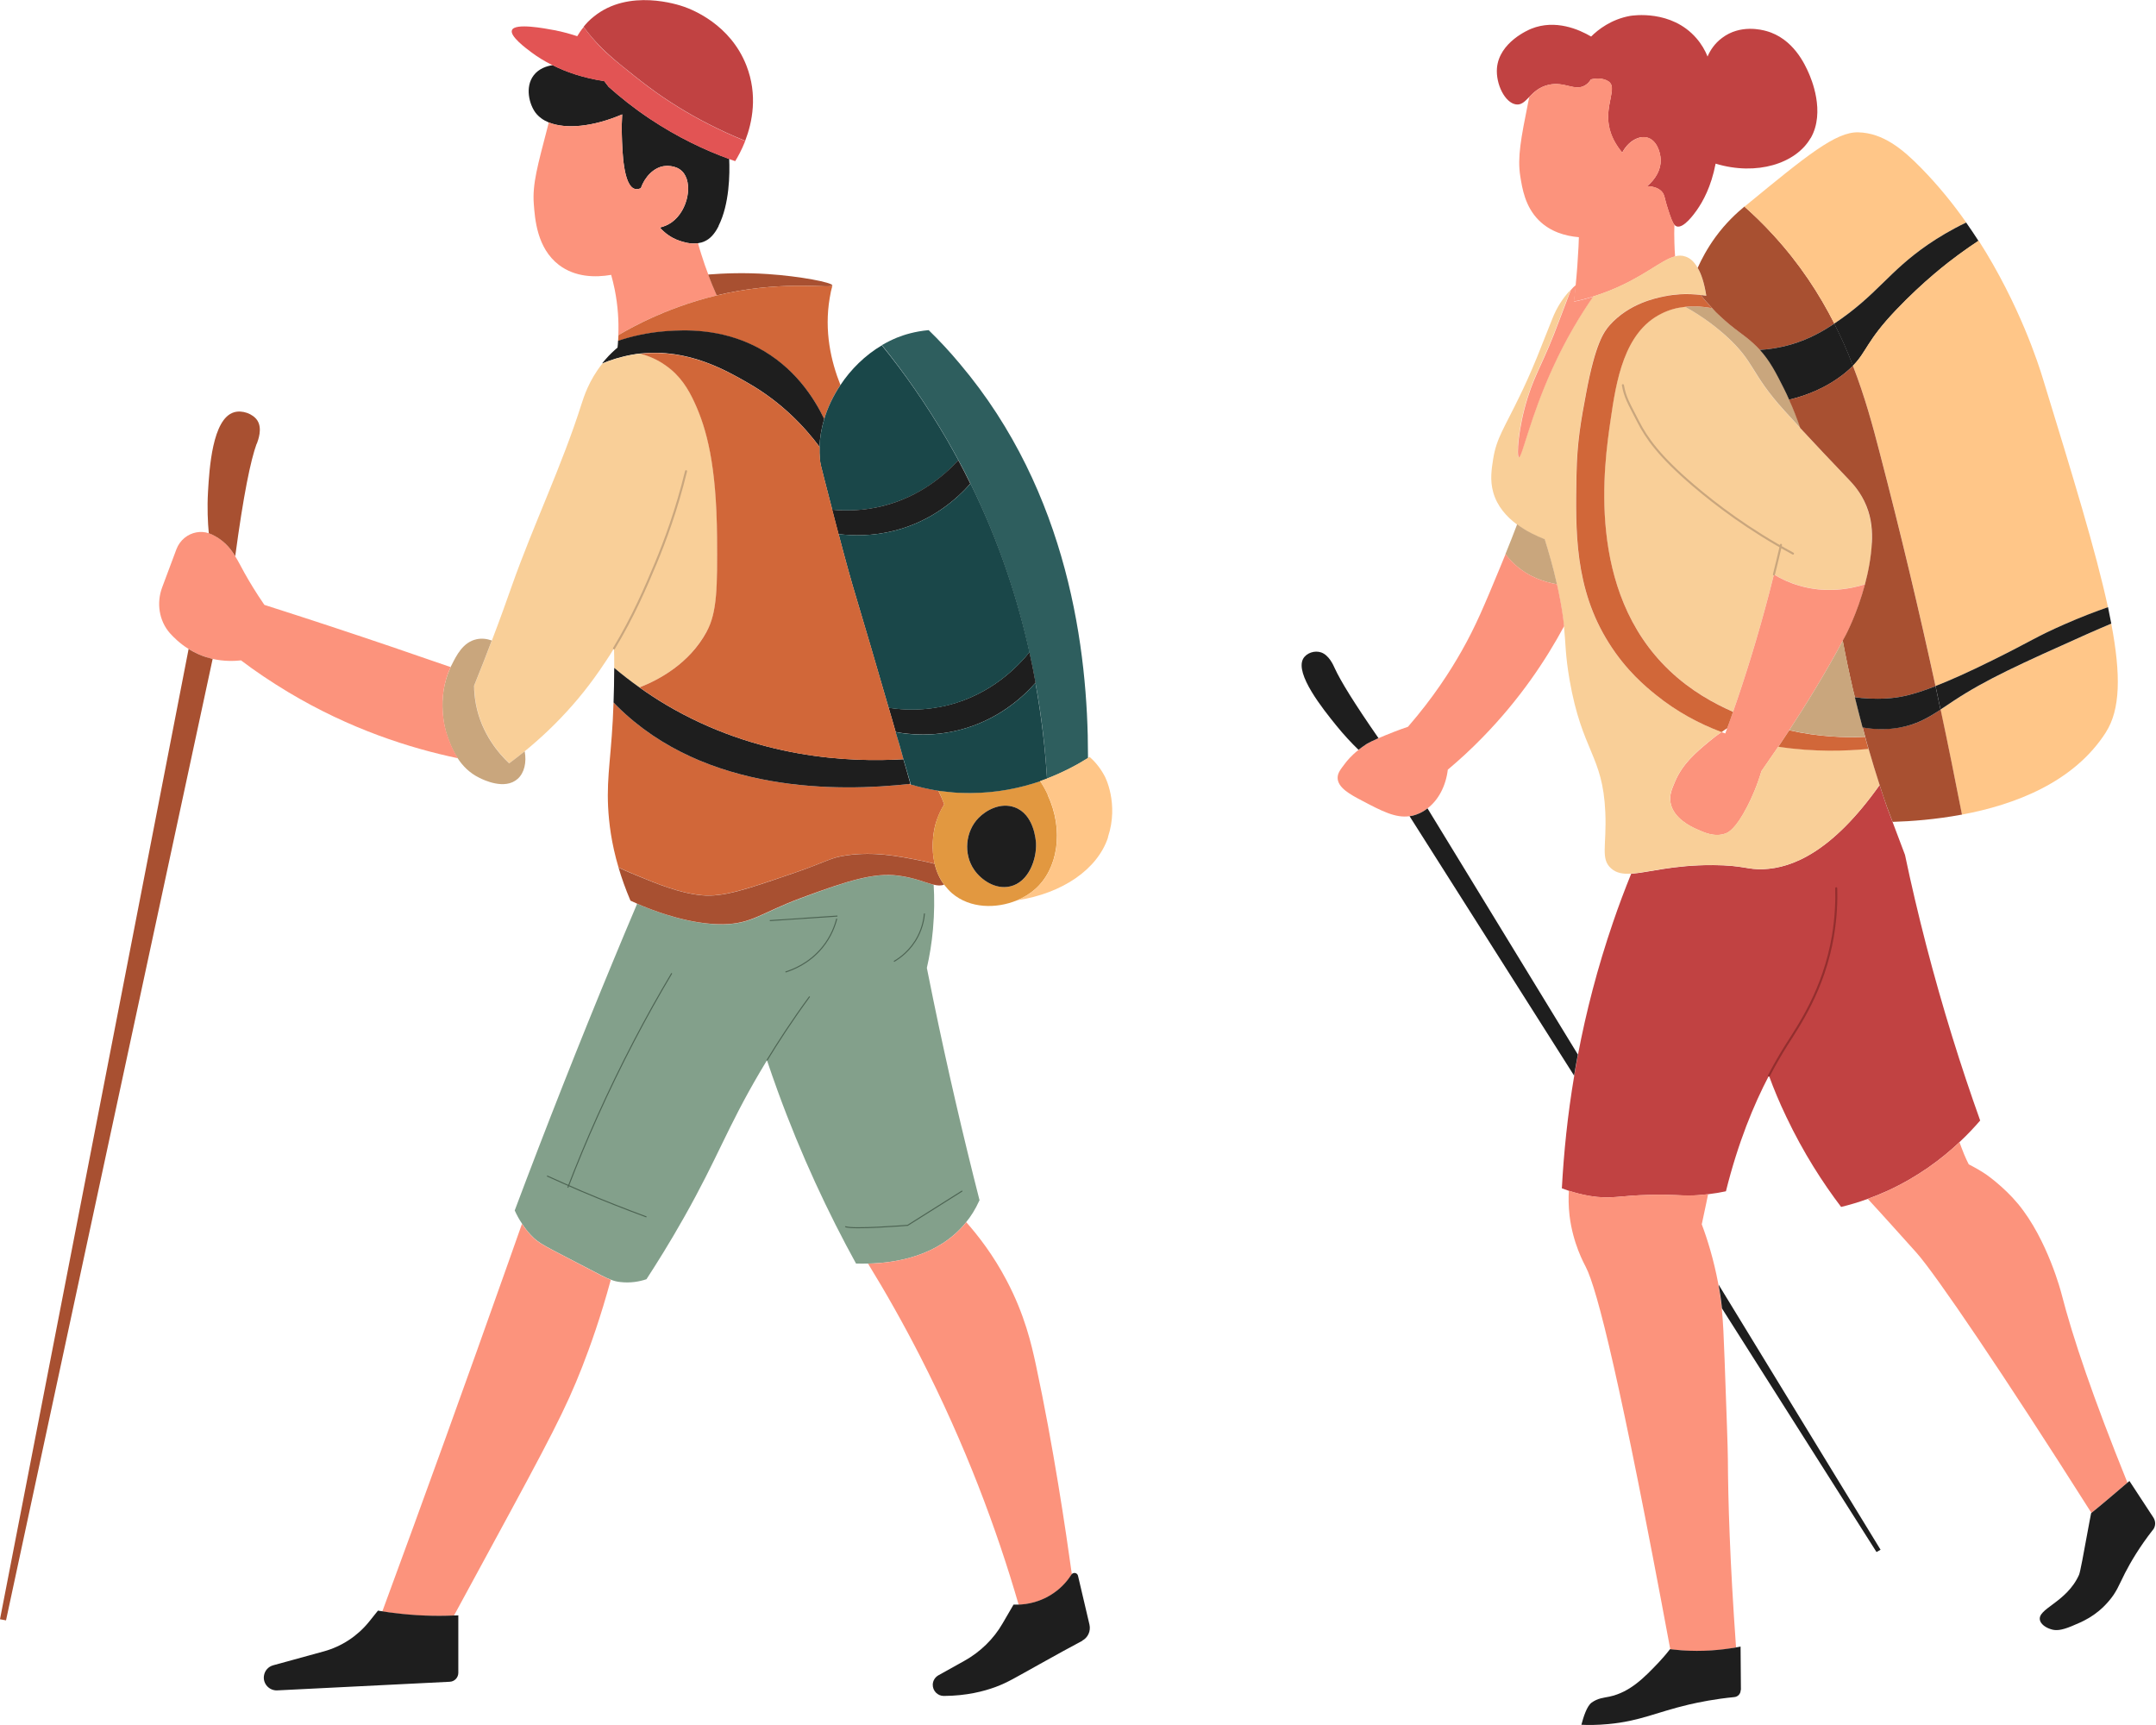
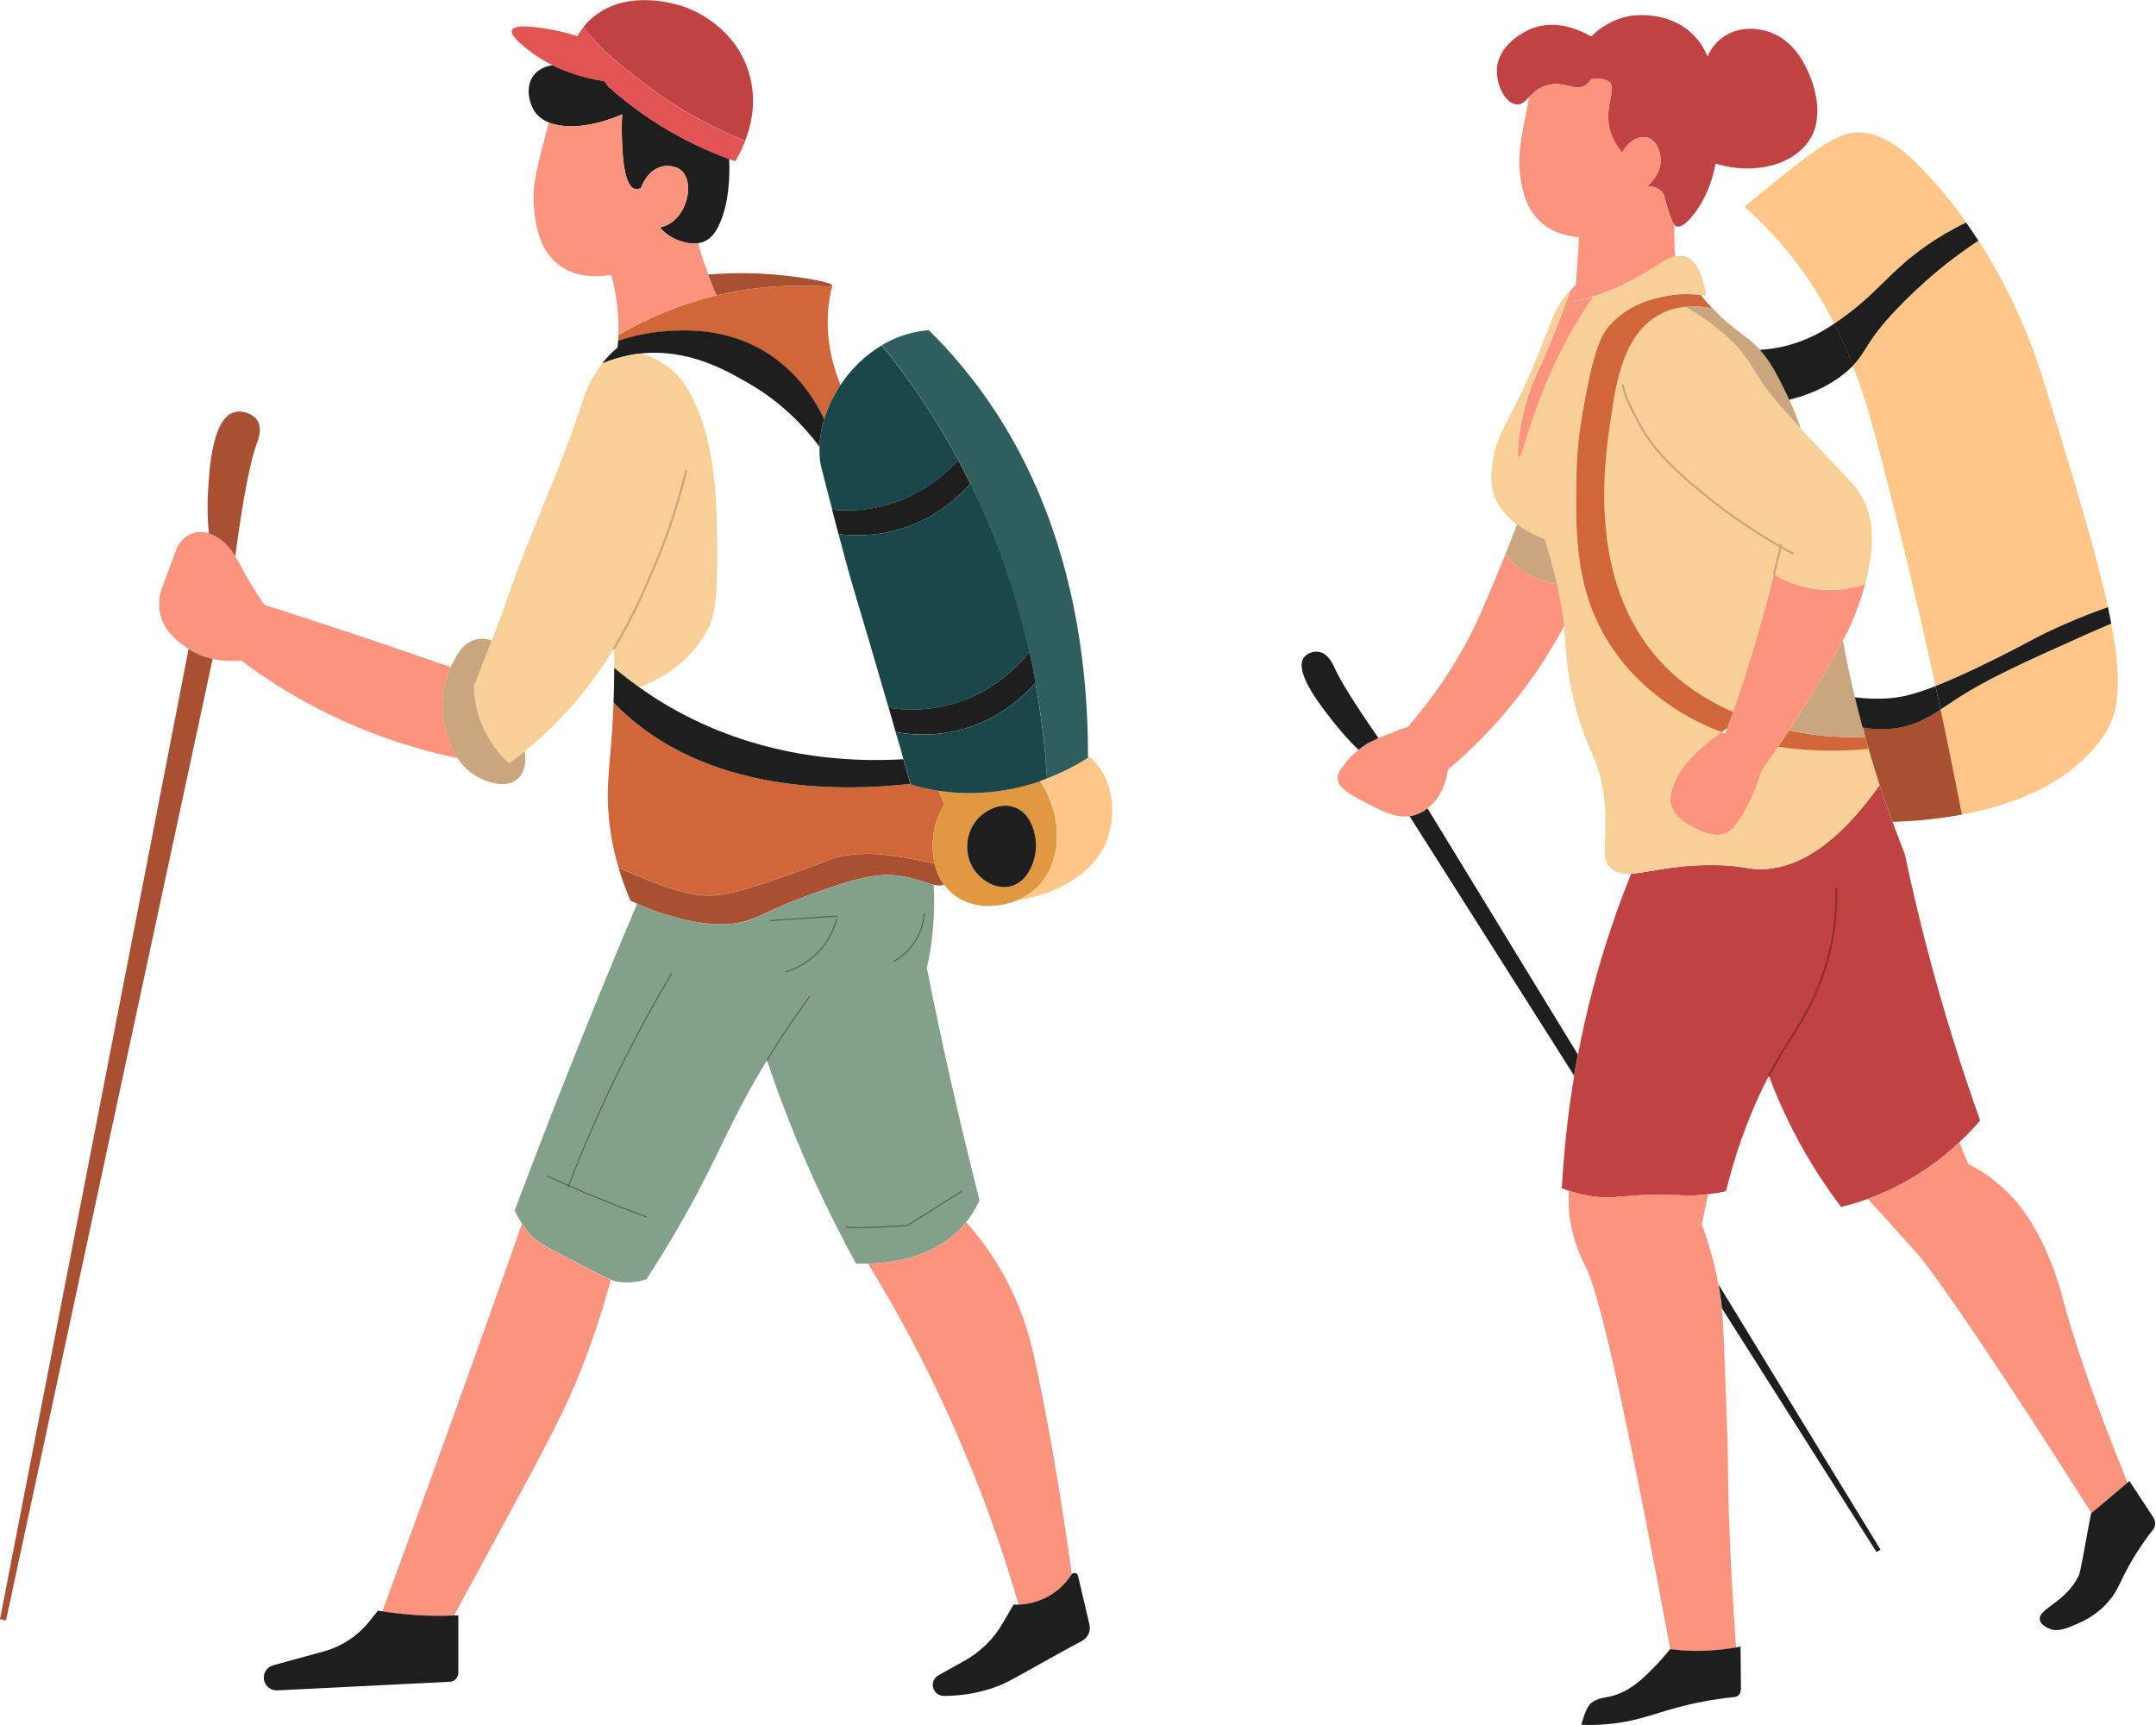
<svg xmlns="http://www.w3.org/2000/svg" id="_レイヤー_1" data-name="レイヤー_1" width="190" height="152" version="1.1" viewBox="0 0 190 152">
  <defs>
    <style>
      .st0 {
        stroke: #4c6352;
        stroke-miterlimit: 10;
        stroke-width: .09px;
      }

      .st0, .st1, .st2 {
        fill: none;
      }

      .st3 {
        fill: #e29840;
      }

      .st4 {
        fill: #a85031;
      }

      .st5 {
        fill: #f9cf98;
      }

      .st6 {
        fill: #1e1e1e;
      }

      .st7 {
        fill: #fc937c;
      }

      .st8 {
        fill: #e25454;
      }

      .st9 {
        fill: #ffc688;
      }

      .st10 {
        fill: #83a08b;
      }

      .st11 {
        fill: #c14242;
      }

      .st1 {
        stroke: #932e2e;
      }

      .st1, .st2 {
        stroke-linecap: round;
        stroke-linejoin: round;
        stroke-width: .18px;
      }

      .st12 {
        fill: #1a4749;
      }

      .st2 {
        stroke: #c9a67d;
      }

      .st13 {
        fill: #c9a67d;
      }

      .st14 {
        fill: #2e5e5e;
      }

      .st15 {
        fill: #d16739;
      }
    </style>
  </defs>
  <path class="st11" d="M174.51,98.73c-.5.58-1.11,1.24-1.83,1.91-1.56,1.48-3.66,3.06-6.34,4.29-.59.27-1.17.5-1.74.71-.82.3-1.61.53-2.35.71-1.61-2.12-3.32-4.76-4.83-7.94-.6-1.25-1.11-2.47-1.53-3.63-1.34,2.56-2.72,5.89-3.79,10.19-.45.1-.98.19-1.57.26h0c-.15.02-.29.03-.45.05-1.42.14-1.9.02-3.48,0-.12,0-.25,0-.38,0-.3,0-.57,0-.82.01-2.71.05-3.4.41-5.33.09-.7-.12-1.31-.29-1.81-.45-.23-.08-.44-.15-.62-.22.17-3.12.5-6.44,1.09-9.92.1-.61.21-1.23.33-1.85.71-3.76,1.72-7.68,3.1-11.7.5-1.47,1.04-2.89,1.59-4.25h0c1.48-.09,3.68-.78,7.23-.76,2.71.02,2.97.42,4.44.36,2.54-.11,6.05-1.53,10.22-7.41.22.67.44,1.33.66,1.97l.49,1.29,1.09,2.89c.54,2.57,1.16,5.21,1.86,7.92,1.44,5.55,3.06,10.72,4.77,15.5Z" />
  <path class="st5" d="M164.97,47.82c-.07,1.29-.31,2.54-.61,3.66-1.37.43-3.5.81-5.85.1-.86-.26-1.59-.61-2.18-.97-.14.56-.28,1.12-.43,1.69-.96,3.67-2.03,7.14-3.17,10.41-1.69-.73-3.74-1.86-5.61-3.64-7.4-7.02-5.76-18.2-5.2-22.05.5-3.47,1.2-7.76,4.48-9.4.69-.34,1.4-.52,2.08-.6h0c1.03.57,2.3,1.39,3.59,2.55,2.61,2.35,2.12,3.24,5.15,6.59.25.28.76.84,1.41,1.54,1.17,1.26,2.82,3.02,4.31,4.57.31.33,1.04,1.08,1.52,2.29.47,1.16.53,2.26.48,3.25Z" />
  <path class="st10" d="M86.31,105.78c-.36.8-.77,1.43-1.16,1.9-.02.03-.04.05-.06.08-2.37,2.9-6.07,3.53-8.59,3.58-.38.01-.74,0-1.06,0-2.45-4.45-4.84-9.53-6.91-15.22-.33-.91-.64-1.8-.94-2.69-.23.38-.45.74-.64,1.07-2.88,4.9-3.69,7.5-6.68,12.79-1.25,2.22-2.41,4.06-3.3,5.43-.62.21-1.41.35-2.28.25-.31-.03-.56-.09-.86-.21-.46-.17-1.03-.48-2.1-1.04-3.78-1.98-4.22-2.11-4.96-2.91-.29-.31-.54-.64-.76-.98-.26-.38-.47-.77-.65-1.17,2.73-7.27,5.63-14.64,8.72-22.09.69-1.66,1.37-3.3,2.07-4.94.29.13.6.26.94.39.8.31,3.8,1.47,6.66,1.43,2.53-.04,3.35-1,6.8-2.29,4.29-1.61,6.53-2.27,8.59-2,1.45.18,2.41.62,3.14.8.07,1.16.07,2.48-.06,3.92-.11,1.23-.3,2.37-.54,3.41.19.94.38,1.88.57,2.82,1.25,6.06,2.62,11.96,4.08,17.68Z" />
  <path class="st6" d="M63.33,19.92c-.38.75-.78,1.13-1.21,1.33-.2.1-.41.15-.61.18-.68.1-1.31-.11-1.64-.22-.79-.27-1.36-.75-1.72-1.16.34-.08.7-.22,1.04-.46,1.48-1.05,1.91-3.54.91-4.51-.59-.57-1.49-.46-1.6-.44-.88.13-1.68.94-2.02,1.94-.23.1-.4.1-.52.07-1.04-.27-1.12-3.32-1.16-4.76-.02-.69,0-1.3.03-1.81-2.61,1.12-4.98,1.31-6.47.71-.49-.2-.88-.49-1.16-.85-.55-.73-.96-2.26-.17-3.3.45-.59,1.13-.82,1.68-.9,1.15.58,2.64,1.11,4.54,1.4l.38.5c1.02.91,2.21,1.87,3.59,2.79,2.53,1.69,4.96,2.82,7.04,3.57.06,1.32.03,3.99-.94,5.91Z" />
  <path class="st8" d="M65.68,12.41c-.32.82-.68,1.45-.89,1.79-.17-.06-.34-.12-.52-.18-2.07-.75-4.51-1.88-7.04-3.57-1.38-.93-2.57-1.88-3.59-2.79l-.38-.5c-1.9-.29-3.4-.82-4.54-1.4-.78-.38-1.41-.79-1.89-1.15-.47-.35-1.94-1.44-1.71-1.96.27-.65,2.93-.14,3.68,0,.82.15,1.52.36,2.07.54.15-.25.33-.53.57-.81.18.25.41.54.67.86.91,1.09,1.76,1.82,2.57,2.47,1.71,1.39,3.06,2.48,5.14,3.76,1.51.93,3.48,1.99,5.87,2.96Z" />
  <path class="st11" d="M65.68,12.41c-2.39-.97-4.36-2.03-5.87-2.96-2.08-1.28-3.42-2.37-5.14-3.76-.81-.66-1.65-1.39-2.57-2.47-.26-.31-.49-.61-.67-.86.24-.3.53-.61.89-.89,3.09-2.52,7.46-1.05,7.95-.88.74.26,4.09,1.55,5.51,5.19,1.01,2.59.52,5-.11,6.63Z" />
  <path class="st7" d="M63.16,26.03c-2.54.61-4.54,1.44-5.66,1.94-1.17.53-2.18,1.07-3.01,1.56.05-1.21-.03-2.58-.32-4.03-.09-.45-.2-.88-.31-1.28-1.39.24-3.17.22-4.61-.88-1.93-1.48-2.11-4.04-2.21-5.39-.13-1.75.35-3.4,1.21-6.72.04-.15.08-.3.11-.44,1.48.6,3.85.41,6.47-.71-.03.51-.05,1.12-.03,1.81.04,1.44.13,4.48,1.16,4.76.12.03.29.03.52-.07.33-.99,1.14-1.81,2.02-1.94.1-.02,1.01-.13,1.6.44,1,.97.57,3.45-.91,4.51-.34.24-.7.38-1.04.46.36.41.93.89,1.72,1.16.33.11.96.33,1.64.22.09.33.19.66.3,1,.19.61.39,1.19.61,1.76.23.64.49,1.25.75,1.84Z" />
  <path class="st4" d="M73.35,25.15c-.03.3-3.91-.44-9.26.67-.31.06-.62.14-.93.21-.26-.59-.52-1.2-.75-1.84,1.4-.11,3.2-.18,5.26-.04,2.85.19,5.68.74,5.68,1Z" />
  <path class="st15" d="M74.05,33.94c-.62.93-1.11,1.95-1.42,2.99-.86-1.82-2.62-4.6-5.9-6.31-3.25-1.69-6.43-1.53-7.94-1.43-1.73.11-3.2.48-4.32.86.01-.17.02-.34.03-.52.83-.49,1.84-1.03,3.01-1.56,1.12-.5,3.12-1.33,5.66-1.94.3-.07.61-.14.93-.21,5.35-1.11,9.23-.37,9.26-.67-.1.35-.18.72-.24,1.1-.5,2.92.11,5.59.95,7.69Z" />
  <path class="st6" d="M72.63,36.93c-.24.81-.38,1.63-.41,2.44-1.32-1.77-3.33-3.92-6.27-5.61-1.97-1.13-5.31-3.06-9.51-2.61-.24.02-.48.06-.73.1-.5.09-.98.21-1.42.34-.44.13-.85.28-1.23.44.09-.11.18-.23.29-.35.38-.44.76-.79,1.07-1.05h0c.02-.19.04-.39.05-.6,1.12-.38,2.59-.74,4.32-.86,1.51-.1,4.7-.26,7.94,1.43,3.28,1.71,5.03,4.49,5.9,6.31Z" />
  <path class="st5" d="M62.27,55.65c-1.54,2.85-4.24,4.27-5.92,4.92h0c-.8-.56-1.54-1.14-2.22-1.72,0-.63,0-1.21-.02-1.72-.22.37-.45.73-.7,1.1-.34.53-.71,1.05-1.1,1.59-1.13,1.55-2.47,3.1-4.07,4.62-.69.65-1.36,1.24-1.99,1.75-.48.39-.94.74-1.37,1.06-.86-.81-2.42-2.55-2.93-5.2-.11-.58-.15-1.14-.16-1.64.58-1.43,1.1-2.77,1.56-3.98.73-1.91,1.31-3.53,1.75-4.79,1.91-5.41,4.43-10.61,6.16-16.08.18-.54.62-2.02,1.82-3.52.38-.16.79-.31,1.23-.44.44-.13.92-.25,1.42-.34.25-.05.49-.08.73-.1.69.19,1.48.5,2.25,1.06,1.27.9,1.97,2.06,2.53,3.29,1.05,2.3,1.91,5.47,1.96,11.83.03,4.36.02,6.58-.91,8.3Z" />
  <path class="st2" d="M54.11,57.13c1.69-2.79,2.81-5.42,3.68-7.5.8-1.92,1.83-4.67,2.67-8.11" />
  <path class="st13" d="M45.62,68.63c-1.13,1.01-3.02.09-3.39-.1-.86-.42-1.47-1.06-1.9-1.72-.53-.81-.81-1.65-.97-2.14-.1-.31-.95-3.07.34-5.86.02-.06.05-.13.09-.19.44-.88,1.01-2.03,2.2-2.29.5-.11.96-.03,1.35.11-.46,1.21-.98,2.55-1.56,3.98,0,.5.05,1.05.16,1.64.51,2.65,2.07,4.39,2.93,5.2.43-.32.89-.67,1.37-1.06.18.98-.03,1.91-.63,2.44Z" />
  <path class="st7" d="M40.34,66.81c-4.19-.88-9.49-2.55-14.97-5.84-1.51-.91-2.89-1.84-4.13-2.78-.64.07-1.52.09-2.5-.13-.38-.09-.77-.21-1.17-.38-.34-.15-.66-.32-.94-.49-.81-.5-1.35-1.06-1.64-1.38,0,0-.02-.02-.02-.02-.96-1.1-1.19-2.66-.68-4.03l1.26-3.37c.15-.39.4-.74.72-1,.61-.49,1.4-.64,2.12-.41h0c.09.03.18.06.26.1.21.1.41.21.62.35.65.44,1.08.96,1.45,1.57.28.45.53.95.84,1.51.42.75.99,1.7,1.74,2.79,1.96.62,3.93,1.27,5.92,1.92,3.54,1.17,7.04,2.36,10.49,3.56-1.29,2.79-.45,5.55-.34,5.86.16.49.44,1.33.97,2.14Z" />
  <path class="st12" d="M84.46,40.55c-1.2,1.32-3.38,3.21-6.63,4.03-1.71.44-3.26.45-4.49.33-.2-.78-.42-1.63-.66-2.55-.35-1.35-.4-1.55-.43-1.93-.03-.35-.04-.7-.03-1.05.03-.81.17-1.64.41-2.44.31-1.04.8-2.06,1.42-2.99.93-1.41,2.19-2.65,3.66-3.52,1.95,2.39,3.91,5.17,5.75,8.33.34.6.68,1.2,1,1.79Z" />
  <path class="st14" d="M95.88,66.58v.22c-.91.58-2.13,1.24-3.61,1.81-.15-2.49-.45-5.35-1.02-8.45-.15-.88-.33-1.77-.54-2.68-1.02-4.62-2.64-9.67-5.19-14.87-.33-.69-.69-1.39-1.06-2.07-.32-.59-.66-1.2-1-1.79-1.84-3.17-3.81-5.95-5.74-8.34.43-.25.87-.47,1.33-.66.62-.25,1.57-.55,2.79-.66.95.92,1.87,1.91,2.76,2.98,9.59,11.35,11.28,25.34,11.28,34.5Z" />
  <path class="st15" d="M82.48,72.49c-.29,1-.41,2.35-.11,3.62-.46-.12-.96-.23-1.48-.33-1.82-.36-3.84-.75-6.2-.43-1.57.21-1.63.52-4.87,1.62-4.07,1.39-6.09,2.09-7.97,1.91-1.99-.19-3.92-.99-5.92-1.82-.53-.22-1-.43-1.42-.62-.64-2.15-.85-3.96-.92-5.34-.14-2.83.33-4.67.48-9.2.11.12.23.24.35.36,7.75,7.67,19.53,7.5,25.7,6.82h.01s.08.03.13.04h0c.73.22,1.55.41,2.43.55.18.35.36.76.52,1.21-.28.45-.54.99-.73,1.61Z" />
  <path class="st4" d="M83.2,77.95c-.28.11-.58.09-.94,0-.73-.18-1.69-.62-3.14-.8-2.06-.26-4.3.4-8.59,2-3.45,1.29-4.27,2.25-6.8,2.29-2.86.04-5.86-1.12-6.66-1.43-.34-.13-.65-.26-.94-.39-.21-.09-.39-.18-.57-.26h0c-.44-1.03-.78-2-1.05-2.91.42.19.89.41,1.42.62,1.99.82,3.93,1.63,5.92,1.82,1.88.18,3.91-.52,7.97-1.91,3.24-1.11,3.3-1.41,4.87-1.62,2.36-.32,4.38.07,6.2.43.52.1,1.02.21,1.48.33.15.65.42,1.28.83,1.83Z" />
  <path class="st6" d="M80.24,69.07s-.07.01-.11.01h-.01c-6.17.68-17.95.85-25.7-6.82-.11-.11-.23-.23-.35-.36.02-.45.03-.93.04-1.44.01-.57.02-1.11.02-1.61.68.58,1.43,1.16,2.22,1.72h0c.74.53,1.52,1.04,2.36,1.54,8.02,4.74,16.17,5.07,20.9,4.79.21.7.41,1.43.62,2.17Z" />
  <path class="st3" d="M92.34,70.03c-.19-.41-.41-.81-.67-1.2-1.76.6-3.85,1.04-6.17,1.04-.23,0-.45,0-.69-.01-.26-.01-.51-.01-.77-.04-.47-.04-.91-.1-1.35-.15.18.34.36.76.52,1.21-.29.45-.55.98-.73,1.61-.29,1-.41,2.35-.12,3.63.16.65.43,1.28.84,1.83.21.27.44.54.71.77,1.59,1.35,3.89,1.36,5.7.62h.01c.59-.25,1.14-.58,1.59-.98,2.01-1.76,2.58-5.18,1.11-8.33ZM89,78.11c-1.28.29-2.53-.58-3.15-1.47-.98-1.39-.77-3.39.4-4.58.66-.67,1.91-1.37,3.15-.93,1.75.62,1.88,2.94,1.9,3.16.07,1.42-.63,3.45-2.29,3.82Z" />
  <path class="st0" d="M67.59,93.43c.92-1.51,2.16-3.44,3.76-5.62" />
  <path class="st7" d="M53.83,112.76c-.89,3.29-1.83,5.91-2.53,7.7-1.45,3.7-2.8,6.27-8.21,16.22-.81,1.49-1.86,3.42-3.09,5.69-1.6.07-3.37.02-5.26-.22-.36-.05-.71-.1-1.05-.15,3.72-10.09,7.39-20.26,11.02-30.51.43-1.21.86-2.43,1.29-3.65.22.34.48.66.76.98.74.8,1.19.93,4.96,2.91,1.06.56,1.63.86,2.1,1.04Z" />
  <path class="st7" d="M94.46,138.72s-.02.02-.03.04c-.32.49-.8,1.08-1.52,1.59-1.2.85-2.42,1.03-3.14,1.05-1.92-6.63-4.69-14.08-8.69-21.9-1.49-2.91-3.03-5.63-4.58-8.15,2.52-.06,6.22-.69,8.59-3.58.02-.03.05-.05.06-.08,1.07,1.21,2.39,2.91,3.56,5.14,1.6,3.03,2.19,5.63,2.58,7.44,1.54,7.18,2.63,14.57,3.17,18.46Z" />
  <path class="st6" d="M40.39,142.36v5.04c0,.42-.33.77-.75.79l-15.21.76c-.7.03-1.27-.58-1.17-1.28.06-.45.38-.81.81-.93l4.48-1.23c1.55-.43,2.93-1.33,3.95-2.58l.81-1.01c.13.02.25.05.38.06.34.06.69.11,1.05.15,1.88.24,3.65.29,5.26.22.13,0,.26,0,.4-.01Z" />
  <path class="st6" d="M95.38,144.58c-.97.52-2.24,1.2-3.71,2.03-2.22,1.23-2.85,1.64-3.96,2.05-1.02.37-2.52.77-4.54.78-.54,0-.98-.45-.97-1,.01-.34.2-.65.5-.82l2.28-1.27c1.4-.78,2.58-1.92,3.38-3.31l.96-1.65c.11,0,.26,0,.44,0,.72-.02,1.94-.2,3.14-1.05.72-.5,1.2-1.1,1.52-1.59.01-.02.02-.03.03-.04.17-.19.49-.12.55.14l1.01,4.3c.13.57-.13,1.15-.64,1.42Z" />
  <path class="st6" d="M85.52,42.61c-1.17,1.33-3.38,3.32-6.73,4.16-1.91.48-3.61.45-4.9.29-.17-.66-.35-1.37-.56-2.15,1.23.12,2.78.1,4.49-.33,3.24-.82,5.42-2.71,6.63-4.03.37.69.73,1.38,1.06,2.07Z" />
  <path class="st6" d="M91.26,60.16c-1.17,1.33-3.38,3.32-6.74,4.17-2.27.57-4.25.42-5.59.17-.21-.73-.41-1.45-.62-2.14,1.32.21,3.17.29,5.25-.23,3.8-.96,6.13-3.39,7.16-4.66.21.91.38,1.8.54,2.68Z" />
  <path class="st12" d="M90.72,57.48c-1.03,1.27-3.36,3.69-7.16,4.66-2.08.52-3.93.44-5.25.23-1.15-3.97-2.1-7.19-2.83-9.63-.5-1.65-.96-3.32-1.58-5.68,1.29.16,2.99.19,4.9-.29,3.34-.84,5.55-2.83,6.73-4.16,2.56,5.19,4.18,10.26,5.2,14.87Z" />
-   <path class="st15" d="M79.62,66.9c-4.74.29-12.88-.05-20.9-4.79-.84-.5-1.62-1.01-2.36-1.54,1.68-.66,4.38-2.07,5.92-4.92.93-1.72.94-3.94.91-8.3-.05-6.36-.91-9.53-1.96-11.83-.56-1.23-1.26-2.39-2.53-3.29-.77-.56-1.56-.87-2.25-1.06,4.19-.45,7.54,1.47,9.51,2.61,2.94,1.69,4.95,3.84,6.27,5.61-.01.35,0,.7.03,1.05.03.38.08.58.43,1.93.24.93.46,1.78.66,2.55.2.78.38,1.49.56,2.15.62,2.36,1.08,4.03,1.58,5.68.74,2.44,1.68,5.66,2.83,9.63.21.69.41,1.4.62,2.14.23.77.46,1.57.69,2.39Z" />
  <path class="st12" d="M92.27,68.62c-.21.07-.4.14-.6.22-1.76.6-3.85,1.04-6.17,1.04-.23,0-.45,0-.69-.01-.26-.01-.51-.01-.77-.04-.47-.04-.91-.1-1.35-.15-.88-.14-1.7-.33-2.43-.55,0-.03-.01-.04-.01-.06-.22-.74-.43-1.47-.63-2.17-.23-.82-.45-1.62-.69-2.39,1.33.25,3.31.4,5.59-.18,3.35-.84,5.57-2.83,6.73-4.16.56,3.11.87,5.96,1.02,8.45Z" />
  <path class="st9" d="M97.65,73.78c-.93,2.83-4.04,4.95-8.02,5.55.59-.25,1.14-.58,1.59-.98,2.01-1.76,2.58-5.18,1.11-8.33-.19-.41-.41-.81-.67-1.2.21-.08.4-.15.6-.22,1.48-.58,2.71-1.24,3.61-1.81.05-.03.11-.05.15-.1.47.41.95.98,1.33,1.7.01,0,1.28,2.4.29,5.37Z" />
  <path class="st6" d="M89,78.11c-1.28.29-2.53-.57-3.15-1.47-.97-1.39-.77-3.4.4-4.58.66-.67,1.91-1.37,3.15-.93,1.74.61,1.88,2.93,1.9,3.15.07,1.42-.64,3.46-2.29,3.83Z" />
  <path class="st4" d="M22.62,39.09c-.54,1.49-1.16,4.5-1.89,9.92-.37-.61-.8-1.13-1.45-1.57-.21-.14-.41-.25-.62-.35-.09-.04-.17-.07-.26-.1h0c-.09-.97-.15-2.22-.07-3.65.12-2.03.38-6.44,2.29-7.01.73-.22,1.67.13,2.06.72.46.72.07,1.72-.05,2.06Z" />
  <path class="st4" d="M18.74,58.06C15.34,73.83.53,142.78.53,142.78l-.53-.1L16.62,57.19c.28.17.6.34.94.49.4.17.8.29,1.17.38Z" />
  <path class="st11" d="M159.56,12.17c-1.29,2.23-4.73,3.35-8.37,2.25-.39,2.04-1.12,3.33-1.65,4.09-.22.31-1.16,1.64-1.78,1.44-.07-.03-.14-.07-.21-.15-.18-.22-.33-.65-.56-1.36-.33-1-.27-1.26-.55-1.56-.21-.22-.57-.45-1.29-.47.77-.65,1.22-1.48,1.2-2.32-.02-.68-.36-1.74-1.17-1.96-.72-.21-1.68.29-2.22,1.32-.5-.6-1.03-1.42-1.19-2.46-.29-1.8.75-3.28,0-3.8-.5-.35-1.16-.29-1.57-.19-.13.21-.29.39-.51.52-.93.56-1.78-.37-3.23-.04-.83.19-1.31.67-1.7,1.07-.38.39-.69.72-1.16.65-.97-.14-1.79-1.78-1.68-3.19.19-2.3,2.81-3.39,3.03-3.48,2.12-.85,4.2.06,5.27.69.61-.61,1.77-1.52,3.44-1.82.21-.03,3.62-.58,5.83,1.96.46.53.78,1.09.99,1.62.23-.54.63-1.16,1.28-1.64,1.61-1.22,3.51-.71,3.88-.61,2.4.65,3.43,2.97,3.76,3.72.18.41,1.5,3.4.17,5.72Z" />
  <path class="st7" d="M164.36,51.49c-.68,2.57-1.68,4.44-1.68,4.44-.09.18-.18.35-.28.52-1.54,2.87-3.21,5.59-4.72,7.89-.33.5-.65.99-.96,1.45-.54.79-1.04,1.51-1.49,2.16-.39,1.32-.86,2.36-1.24,3.1-1.04,2.03-1.69,2.31-1.94,2.4-.95.34-1.9-.1-2.54-.39-.51-.23-2.04-.95-2.29-2.32-.12-.66.1-1.17.39-1.86.67-1.58,1.82-2.55,2.97-3.51.29-.24.66-.54,1.13-.86.11.04.22.08.33.12.06-.15.11-.3.17-.46h0c.17-.48.34-.96.52-1.45,1.14-3.27,2.21-6.74,3.17-10.41.15-.57.29-1.13.43-1.69.59.36,1.32.72,2.18.97,2.35.71,4.48.33,5.85-.1Z" />
  <path class="st13" d="M158.66,37.72c-.65-.7-1.16-1.26-1.41-1.54-3.03-3.34-2.55-4.24-5.15-6.59-1.29-1.16-2.56-1.98-3.59-2.55.88-.1,1.72,0,2.41.12.21.22.44.45.68.69,1.29,1.23,2.02,1.57,2.94,2.41.21.19.39.37.57.57.91.99,1.43,2.04,2.1,3.37.17.33.33.68.48,1.02.37.82.7,1.66.99,2.5Z" />
  <path class="st2" d="M143.02,33.94c.19,1.06.47,1.51,1.34,3.2.75,1.47,1.88,3.08,4.87,5.63,1.96,1.67,4.85,3.89,8.78,6.01" />
  <path class="st2" d="M156.95,48.01c-.01.05-.02.11-.03.16-.19.81-.38,1.62-.59,2.45" />
  <path class="st7" d="M147.61,22.6c-1.25.33-2.81,1.87-5.93,3.08-.44.17-.87.32-1.28.45-.62.19-1.2.34-1.71.44.06-.48.12-.97.17-1.47h0c.11-1.09.19-2.22.25-3.38.01-.27.02-.55.03-.82-1.2-.1-2.52-.48-3.53-1.49-1.21-1.21-1.46-2.79-1.64-3.92-.25-1.64.06-3.27.7-6.46.03-.17.07-.33.1-.49.4-.4.87-.88,1.7-1.07,1.45-.33,2.3.6,3.23.04.22-.13.38-.32.51-.52.42-.1,1.07-.15,1.57.19.75.53-.29,2,0,3.8.17,1.04.69,1.87,1.19,2.46.54-1.02,1.5-1.52,2.22-1.32.81.23,1.15,1.28,1.17,1.96.02.84-.42,1.67-1.2,2.32.72.02,1.08.25,1.29.47.27.3.22.57.55,1.56.23.7.38,1.14.56,1.36-.02.52-.02,1.06,0,1.63.01.4.03.79.06,1.17Z" />
  <path class="st5" d="M165.64,69.17c-4.16,5.88-7.67,7.3-10.22,7.41-1.47.06-1.72-.34-4.44-.36-3.56-.02-5.76.66-7.23.76h0c-.75.05-1.31-.05-1.78-.47-.94-.85-.37-1.98-.5-4.94-.22-5.04-2.04-5.3-3.15-11.66-.38-2.2-.34-3.21-.49-4.7-.08-.82-.22-1.79-.51-3.17-.04-.18-.08-.36-.12-.54-.35-1.57-.74-2.92-1.08-3.97-.72-.27-1.61-.7-2.43-1.31-.93-.69-1.76-1.62-2.1-2.85-.3-1.07-.14-2.06,0-2.94.29-1.83.97-2.69,2.36-5.58.36-.74.9-1.9,1.5-3.37l1.37-3.44c.37-.93.91-1.79,1.6-2.51-.11.3-.27.73-.45,1.18-.21.54-.43,1.12-.59,1.55-1.33,3.6-2.07,4.53-2.77,6.77-.84,2.67-.99,5.2-.77,5.25.27.06.98-3.49,2.96-7.83,1.21-2.66,2.53-4.79,3.59-6.33.41-.13.84-.27,1.28-.45,3.12-1.21,4.67-2.75,5.93-3.08.33-.09.64-.09.94.02.36.12.73.39,1.06.98.31.53.58,1.31.76,2.46-.16-.03-.33-.06-.5-.07-.53-.07-1.15-.1-1.81-.06-.44.02-.89.08-1.37.18-.8.16-3.13.63-4.83,2.54-.52.58-1.27,1.62-2.07,5.94-.45,2.4-.81,4.31-.86,7.27-.09,4.91-.18,9.99,2.85,14.79,1.53,2.44,3.28,3.88,4.15,4.58,1.83,1.48,3.81,2.54,5.79,3.28-.46.32-.84.62-1.13.86-1.15.96-2.3,1.93-2.97,3.51-.3.69-.52,1.2-.39,1.86.25,1.38,1.78,2.09,2.29,2.32.64.3,1.59.73,2.54.39.25-.09.89-.37,1.94-2.4.38-.74.85-1.78,1.24-3.1.45-.65.95-1.37,1.49-2.16,3.19.49,6.06.37,7.95.19.31,1.09.64,2.15.97,3.18Z" />
  <path class="st7" d="M140.41,26.13c-1.06,1.53-2.38,3.66-3.59,6.33-1.98,4.33-2.69,7.89-2.96,7.83-.22-.05-.07-2.58.77-5.25.7-2.24,1.44-3.17,2.77-6.77.16-.44.38-1.01.59-1.55.17-.45.34-.88.45-1.18.13-.15.28-.3.44-.43-.05.5-.1.99-.17,1.47.51-.1,1.09-.25,1.71-.44Z" />
  <path class="st13" d="M137.2,51.48c-1.06-.18-2.52-.63-3.77-1.8-.3-.29-.56-.57-.76-.86.37-.92.72-1.79,1.03-2.62.81.61,1.71,1.03,2.43,1.31.33,1.05.73,2.39,1.08,3.97Z" />
  <path class="st7" d="M137.83,55.19c-1.58,2.94-3.87,6.4-7.17,9.78-1.03,1.06-2.06,2-3.07,2.85-.17,1.43-.82,2.67-1.79,3.41-.31.24-.65.43-1.02.56-.19.06-.37.1-.56.13-1.24.18-2.45-.45-4.23-1.39-.95-.5-2.11-1.11-2.11-1.99,0-.42.24-.73.68-1.3.15-.2.52-.66,1.17-1.17.22-.17.46-.36.74-.53.18-.11.56-.3,1.03-.5.78-.34,1.8-.74,2.58-1,2.23-2.57,3.73-4.91,4.73-6.68,1.25-2.2,2.02-4.07,3.34-7.25.18-.44.36-.87.53-1.29.21.29.46.57.76.86,1.25,1.17,2.71,1.62,3.77,1.8.04.18.08.35.12.54.29,1.39.43,2.35.51,3.17Z" />
  <path class="st15" d="M152.73,62.72c-.17.49-.34.98-.52,1.45h0c-.18.11-.34.23-.49.34-1.98-.74-3.96-1.8-5.79-3.28-.87-.7-2.62-2.14-4.15-4.58-3.03-4.8-2.94-9.88-2.85-14.79.05-2.96.41-4.86.86-7.27.81-4.32,1.55-5.35,2.07-5.94,1.71-1.91,4.04-2.38,4.83-2.54.48-.1.94-.15,1.37-.18.66-.04,1.28,0,1.81.06.27.34.61.74,1.03,1.17-.68-.13-1.52-.22-2.41-.12h0c-.68.07-1.39.25-2.08.6-3.29,1.63-3.98,5.93-4.48,9.4-.56,3.84-2.2,15.03,5.2,22.05,1.87,1.78,3.92,2.9,5.61,3.64Z" />
-   <path class="st4" d="M161.65,28.51s-.07.05-.11.08c-.79.52-2.01,1.27-3.72,1.77-1.12.32-2.07.43-2.73.47-.17-.19-.36-.38-.57-.57-.92-.84-1.65-1.19-2.94-2.41-.25-.23-.48-.46-.68-.69-.41-.43-.75-.82-1.03-1.17.17.02.34.05.5.07-.18-1.15-.45-1.94-.76-2.46.35-.78.85-1.72,1.56-2.7.94-1.29,1.89-2.14,2.56-2.7.74.66,1.63,1.5,2.55,2.51,2.34,2.55,4.05,5.19,5.37,7.79Z" />
  <path class="st9" d="M173.28,19.6c-1.36.65-2.47,1.33-3.35,1.93-3.54,2.43-4.49,4.45-8.28,6.98-1.31-2.6-3.03-5.24-5.37-7.79-.92-1.01-1.8-1.85-2.55-2.51.09-.07.18-.15.26-.21,5.2-4.27,7.8-6.4,9.78-6.34,2.16.06,3.87,1.44,5.54,3.15,1.5,1.53,2.82,3.16,3.97,4.8Z" />
  <path class="st6" d="M174.37,21.22c-.49.33-1.12.75-1.82,1.27-.79.58-3,2.25-5.49,4.87-2.57,2.7-2.55,3.64-3.77,4.88-.46-1.22-1.01-2.47-1.65-3.72,3.79-2.53,4.74-4.55,8.28-6.98.88-.6,1.99-1.28,3.35-1.93.38.54.74,1.08,1.09,1.62Z" />
  <path class="st9" d="M185.77,53.5c-1.09.38-2.41.89-3.86,1.52-2.49,1.09-2.92,1.48-6.3,3.15-2.16,1.07-3.78,1.79-5.04,2.28-1.44-6.63-3.08-13.53-4.94-20.65-.59-2.28-1.29-4.86-2.34-7.58,1.22-1.24,1.2-2.18,3.77-4.88,2.49-2.62,4.7-4.29,5.49-4.87.7-.52,1.32-.94,1.82-1.27,3.61,5.64,5.31,10.99,5.67,12.19,2.64,8.61,4.65,15.15,5.72,20.09Z" />
  <path class="st9" d="M185.59,64.52c-2.83,4.43-8.06,6.4-12.7,7.26-.58-3.02-1.21-6.11-1.88-9.25.37-.24.75-.5,1.16-.77,2.87-1.89,5.82-3.22,11.74-5.87.81-.36,1.53-.68,2.15-.93.86,4.53.8,7.57-.48,9.57Z" />
  <path class="st15" d="M164.67,65.99c-1.88.18-4.76.3-7.95-.19.31-.46.63-.95.96-1.45,2.61.59,4.92.66,6.68.58.1.36.2.72.3,1.07Z" />
  <path class="st4" d="M172.89,71.78c-2.3.43-4.45.59-6.1.64l-.49-1.29c-.22-.64-.45-1.3-.66-1.97-.33-1.03-.66-2.09-.97-3.18-.1-.35-.21-.7-.3-1.07-.07-.27-.15-.55-.22-.82.89.16,2,.23,3.24.02,1.5-.26,2.51-.84,3.63-1.59.67,3.14,1.29,6.23,1.88,9.25Z" />
  <path class="st1" d="M161.82,78.27c.03,1,0,2.47-.29,4.2-.8,4.74-3.02,7.92-4.11,9.64-.49.78-1.01,1.67-1.53,2.67" />
  <path class="st7" d="M187.49,130.64c-.56.48-2.4,2.04-3.18,2.67,0-.01-.01-.02-.02-.03-7.74-12.21-13.69-20.98-15.41-22.91-1.43-1.6-3.29-3.65-3.29-3.65-.37-.41-.7-.77-.99-1.08.56-.21,1.15-.44,1.74-.71,2.69-1.23,4.78-2.81,6.34-4.29.13.35.26.72.42,1.1.13.3.26.6.4.86.42.21.93.49,1.49.86,0,0,1.57,1.07,2.86,2.63,2.61,3.16,3.81,7.87,3.81,7.87,1.01,3.93,2.8,9.21,5.82,16.68Z" />
  <path class="st7" d="M153,145.17c-1.36.25-2.99.39-4.8.26-.35-.02-.69-.06-1.01-.1,0-.01,0-.02,0-.03-4.36-23.47-6.43-31.72-7.44-33.66-.17-.34-1.13-2.06-1.43-4.51-.1-.85-.1-1.61-.06-2.21.5.16,1.11.33,1.81.45,1.94.33,2.62-.03,5.33-.09.26-.01.53-.01.82-.01.14,0,.26,0,.38,0,1.59.02,2.06.14,3.48,0,.15-.02.3-.03.45-.05-.05.25-.1.49-.15.73-.14.65-.27,1.29-.41,1.93.5,1.33,1.05,3.1,1.45,5.22,0,.02.01.05.01.07h0s0,.01,0,.01c.13.73.23,1.4.3,2.09h0s0,.01,0,.01c.13,1.27.18,2.6.25,4.49.18,5.07.28,7.6.29,8.78.02,3.61.17,8.97.72,16.6Z" />
  <path class="st6" d="M189.72,134.81c-1.18,1.51-1.95,2.83-2.45,3.8-.56,1.1-.74,1.69-1.48,2.53-1.11,1.28-2.28,1.76-3.22,2.15-.92.38-1.41.42-1.86.26-.11-.03-.79-.27-.93-.76-.3-1.04,2.34-1.56,3.44-4.03.1-.23.37-1.68.9-4.58.06-.31.11-.59.16-.84.01,0,.02-.02.03-.03.78-.62,2.62-2.19,3.18-2.67.1-.09.17-.14.17-.14l2.11,3.22c.22.34.21.78-.05,1.1Z" />
  <path class="st6" d="M153.4,148.92c0,.33-.24.59-.56.62-1.73.17-3.1.45-4.01.66-2.88.68-4.3,1.46-7.11,1.72-.97.09-1.79.09-2.36.06.18-.68.48-1.64.9-1.95.56-.4,1.04-.42,1.57-.53,1.84-.39,3.12-1.73,4.34-3.01.27-.29.62-.68,1-1.17h.03c.32.04.66.07,1.01.1,1.81.13,3.44-.02,4.8-.26.13-.02.25-.05.38-.07l.03,3.82Z" />
  <path class="st6" d="M121.49,65.04c-.47.21-.85.39-1.03.5-.28.18-.52.36-.74.53-.59-.57-1.28-1.3-1.99-2.18-1.14-1.41-3.62-4.5-2.89-5.84.29-.52,1.02-.76,1.59-.56.69.24,1.07,1.11,1.2,1.4.51,1.11,1.68,3.02,3.85,6.15Z" />
  <path class="st6" d="M139.05,92.93c-.12.62-.23,1.24-.33,1.85l-14.5-22.86c.18-.02.37-.06.56-.13.37-.13.71-.31,1.02-.56,2.56,4.19,7.59,12.43,13.25,21.69Z" />
  <path class="st6" d="M165.72,136.56l-.35.2-13.62-21.47h0c-.07-.7-.17-1.37-.3-2.1,7.82,12.82,14.28,23.37,14.28,23.37Z" />
  <path class="st6" d="M163.3,32.23c-.19.19-.41.39-.67.61-1.71,1.39-3.54,2.04-4.96,2.38-.15-.34-.31-.69-.48-1.02-.67-1.33-1.2-2.38-2.1-3.37.65-.04,1.61-.15,2.73-.47,1.71-.5,2.93-1.25,3.72-1.77.04-.03.08-.05.11-.08.64,1.25,1.19,2.5,1.65,3.72Z" />
-   <path class="st4" d="M170.57,60.46c-2.2.86-3.31,1.02-4.27,1.08-1.11.07-2.07,0-2.84-.1-.06-.23-.11-.46-.17-.69-.34-1.47-.64-2.9-.9-4.3.1-.17.19-.34.28-.52,0,0,1-1.88,1.68-4.44.3-1.12.54-2.38.61-3.66.05-.99-.01-2.09-.48-3.25-.49-1.21-1.21-1.96-1.52-2.29-1.49-1.55-3.14-3.31-4.31-4.57-.29-.84-.61-1.68-.99-2.5,1.42-.34,3.25-1,4.96-2.38.26-.21.48-.41.67-.61,1.05,2.71,1.75,5.3,2.34,7.58,1.86,7.12,3.5,14.02,4.94,20.65Z" />
  <path class="st13" d="M164.36,64.92c-1.76.09-4.08.01-6.68-.58,1.51-2.3,3.18-5.02,4.72-7.89.26,1.4.56,2.83.9,4.3.05.23.11.46.17.69.21.9.44,1.79.68,2.66.07.27.15.55.22.82Z" />
  <path class="st6" d="M171.01,62.53c-1.12.74-2.13,1.32-3.63,1.59-1.24.22-2.35.14-3.24-.02-.23-.87-.46-1.75-.68-2.66.77.1,1.74.17,2.84.1.96-.06,2.06-.22,4.27-1.08.15.69.3,1.39.44,2.07Z" />
  <path class="st6" d="M186.06,54.95c-.61.26-1.34.57-2.15.93-5.92,2.65-8.87,3.98-11.74,5.87-.41.27-.8.53-1.16.77-.14-.69-.29-1.38-.44-2.07,1.26-.49,2.88-1.21,5.04-2.28,3.38-1.67,3.81-2.06,6.3-3.15,1.45-.64,2.77-1.14,3.86-1.52l.29,1.45Z" />
  <path class="st0" d="M73.74,80.95c-.15.59-.48,1.56-1.26,2.52-1.18,1.45-2.65,1.99-3.26,2.18" />
  <line class="st0" x1="67.84" y1="81.12" x2="73.8" y2="80.72" />
  <path class="st0" d="M81.47,80.49c-.04.48-.17,1.21-.57,2-.65,1.28-1.65,1.96-2.12,2.23" />
  <path class="st0" d="M59.2,85.76c-1.12,1.88-2.23,3.86-3.32,5.95-2.36,4.52-4.28,8.87-5.84,12.94" />
  <path class="st0" d="M48.21,103.62c.97.44,1.96.88,2.98,1.32,1.98.84,3.91,1.6,5.78,2.29" />
  <path class="st0" d="M74.49,108.08c.52.29,5.5-.11,5.5-.11l4.81-3.03" />
</svg>